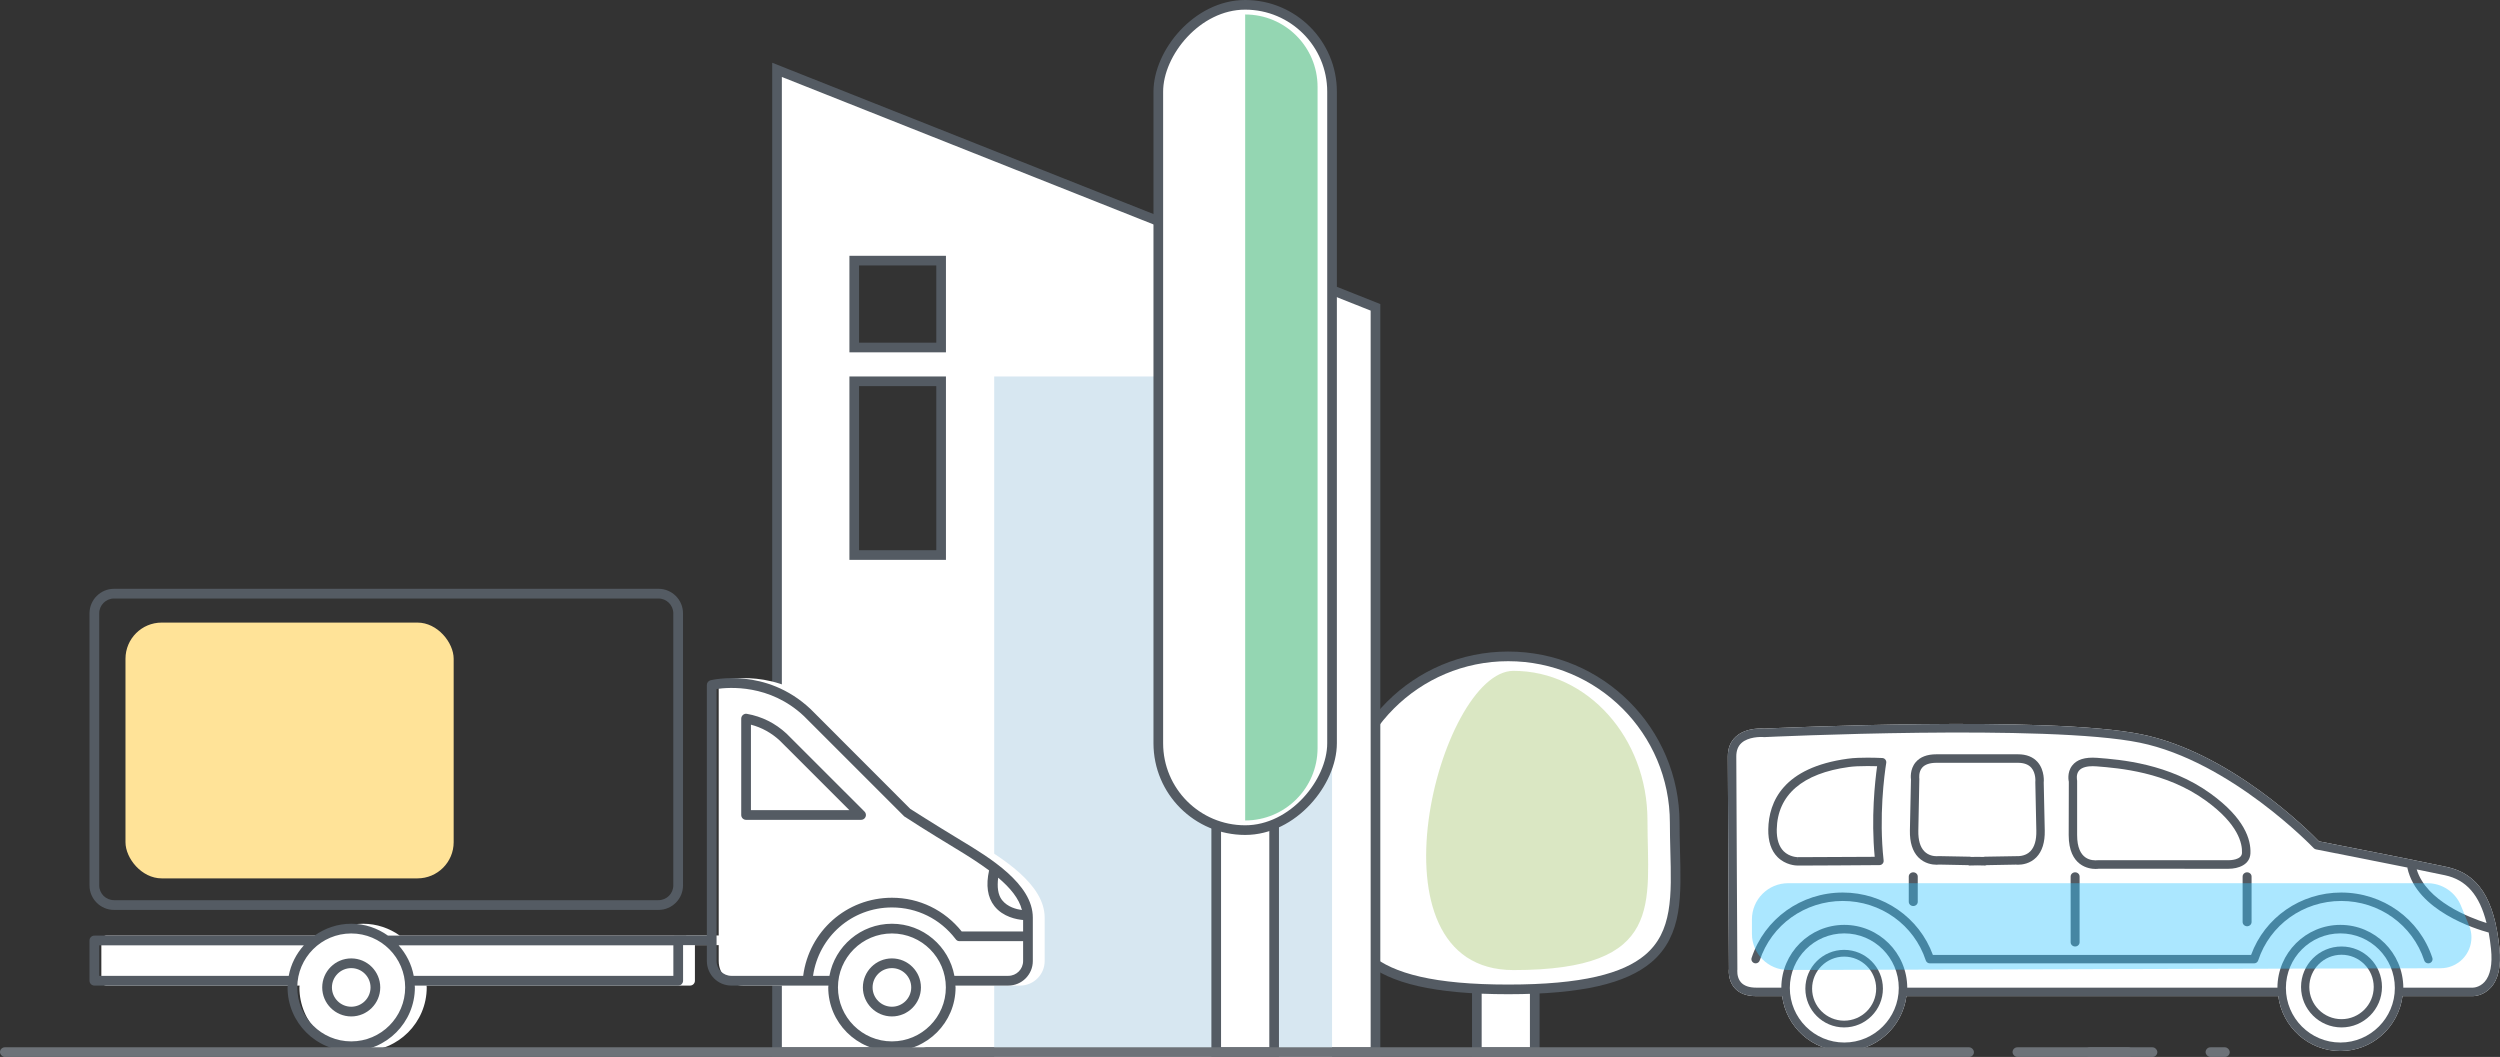
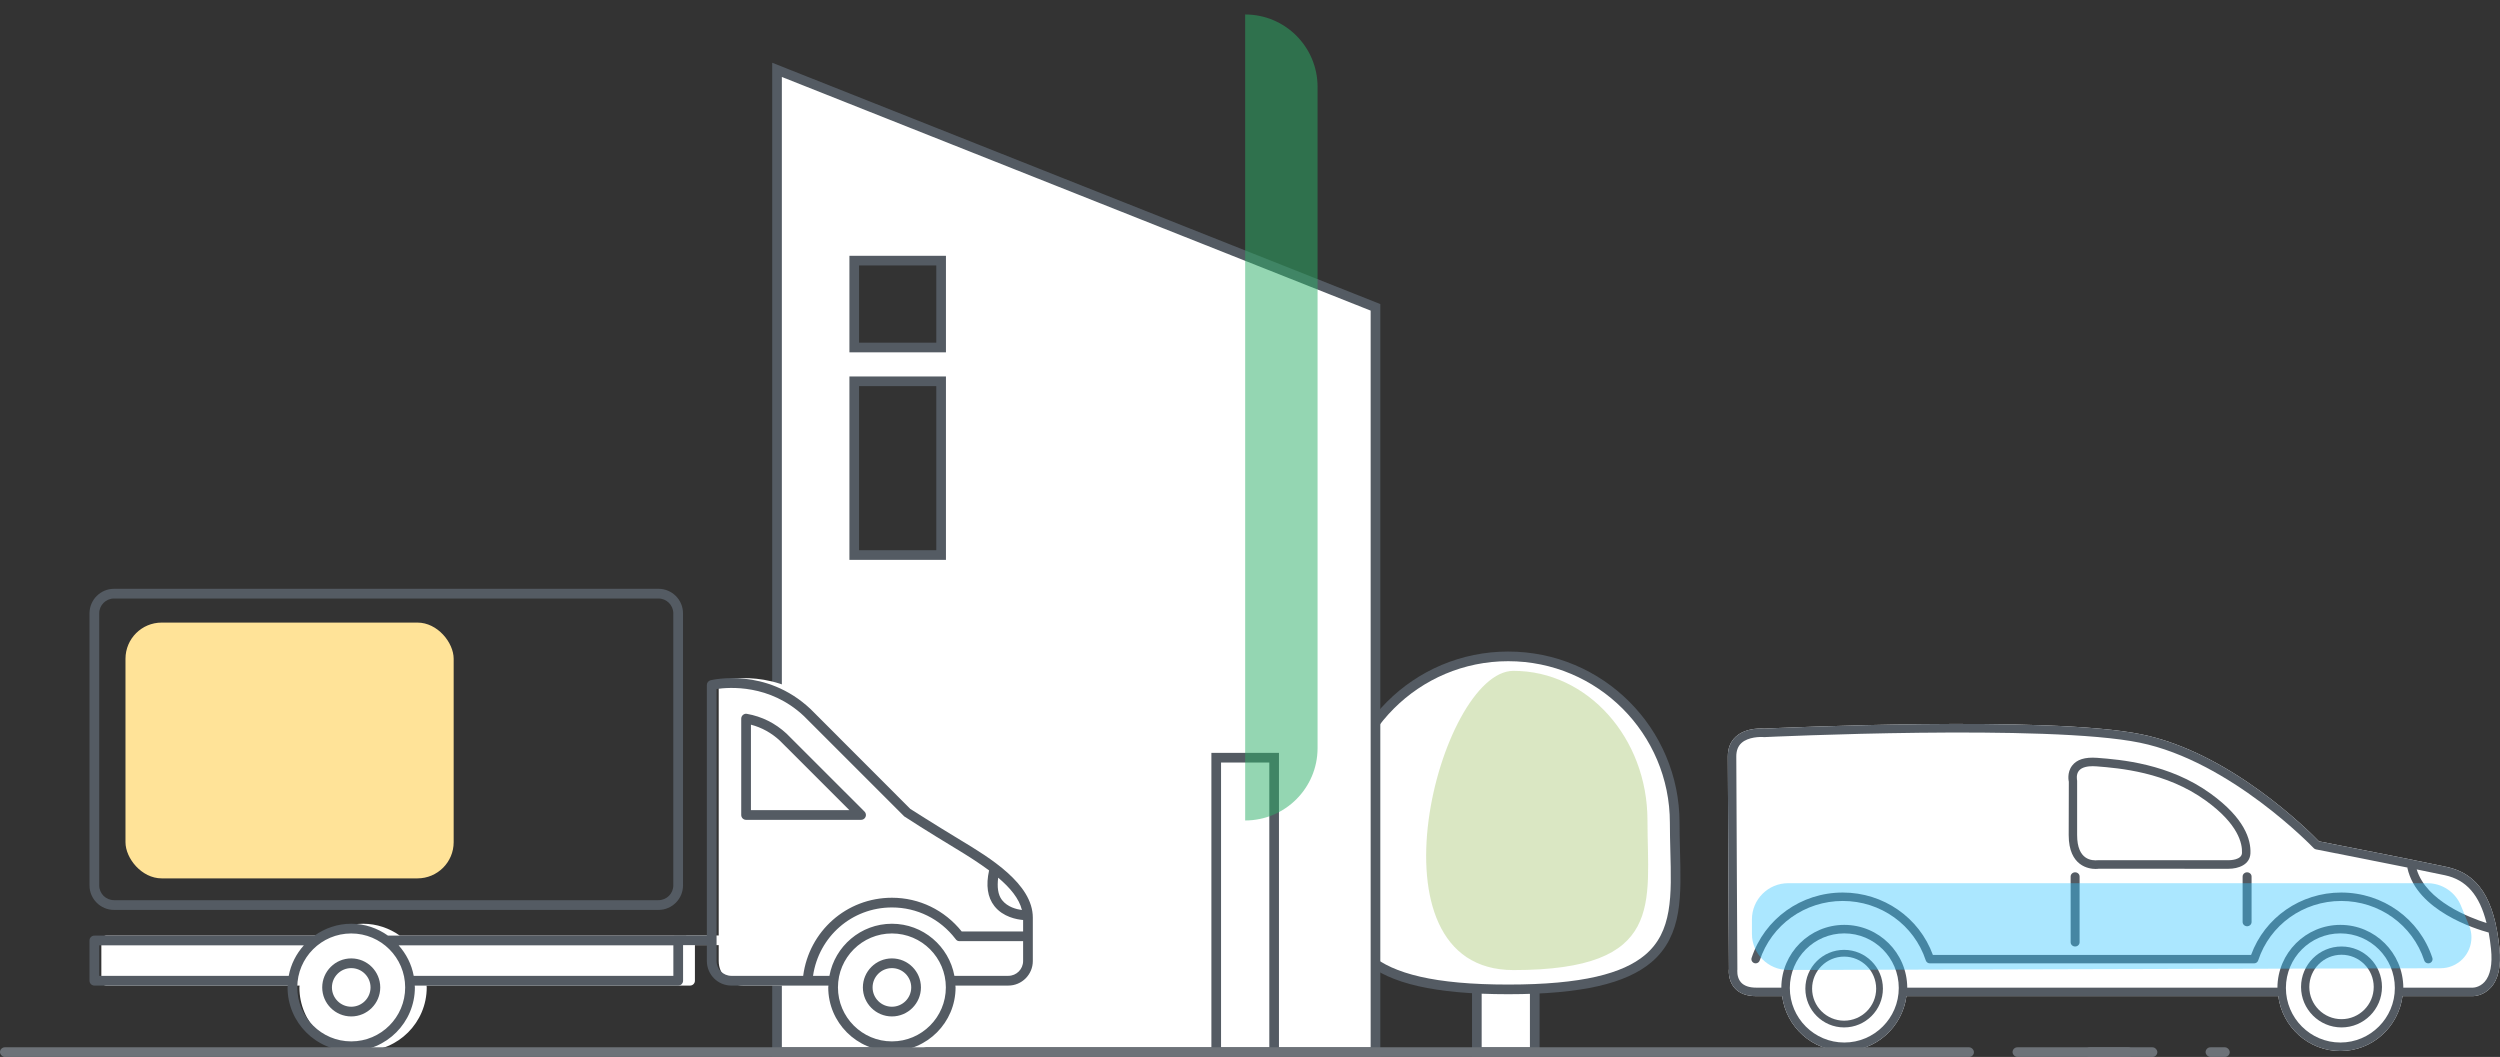
<svg xmlns="http://www.w3.org/2000/svg" width="518px" height="219px" viewBox="0 0 518 219" version="1.1">
  <rect x="0" y="0" width="518" height="219" fill="#333333" stroke="none" />
  <title>hero01</title>
  <desc>Created with Sketch.</desc>
  <g id="Page-1" stroke="none" stroke-width="1" fill="none" fill-rule="evenodd">
    <g id="Homepage-3" transform="translate(-121, -247)">
      <g id="hero01" transform="translate(121, 247)">
        <rect id="Rectangle" stroke="#545B63" stroke-width="2" fill="#FFFFFF" transform="translate(312, 187.5) scale(-1, 1) translate(-312, -187.5) " x="306" y="157" width="12" height="61" />
        <path d="M312.5,136 C302.973,136 294.348,139.862 288.105,146.105 C281.862,152.348 278,160.973 278,170.5 C278,172.457 277.952,174.378 277.905,176.249 C277.675,185.414 277.319,193.46 283.538,198.662 C288.376,202.71 297.087,205 312.5,205 C327.913,205 336.624,202.71 341.462,198.662 C347.681,193.46 347.325,185.414 347.095,176.249 C347.048,174.378 347,172.457 347,170.5 C347,160.973 343.138,152.348 336.895,146.105 C330.652,139.862 322.027,136 312.5,136 Z" id="Oval" stroke="#545B63" stroke-width="2" fill="#FFFFFF" />
        <path d="M313.587,201 C345.153,201 341.357,187.121 341.357,170 C341.357,152.879 328.924,139 313.587,139 C298.25,139 282.021,201 313.587,201 Z" id="Oval" fill="#ABC878" opacity="0.444" />
        <path d="M161,14.473 L285,63.679 L285,218 L161,218 L161,14.473 Z M195,79 L177,79 L177,115 L195,115 L195,79 Z M195,54 L177,54 L177,72 L195,72 L195,54 Z" id="Combined-Shape" stroke="#545B63" stroke-width="2" fill="#FFFFFF" />
-         <rect id="Rectangle" fill="#D7E7F1" x="206" y="78" width="70" height="141" />
        <rect id="Rectangle" stroke="#545B63" stroke-width="2" fill="#FFFFFF" transform="translate(258, 187.5) scale(-1, 1) translate(-258, -187.5) " x="252" y="157" width="12" height="61" />
-         <rect id="Rectangle" stroke="#545B63" stroke-width="2" fill="#FFFFFF" transform="translate(258, 86.5) scale(-1, 1) translate(-258, -86.5) " x="240" y="1" width="36" height="171" rx="18" />
        <path d="M273,3 L273,3 L273,3 L273,170 C264.716,170 258,163.284 258,155 L258,18 C258,9.716 264.716,3 273,3 Z" id="Rectangle" fill="#2CAE67" opacity="0.504" transform="translate(265.5, 86.5) scale(-1, 1) translate(-265.5, -86.5) " />
        <g id="Group" transform="translate(438, 183.886) scale(-1, 1) translate(-438, -183.886) translate(358, 150)">
          <path d="M160,6.744 C160,5.008 159.438,3.632 158.324,2.623 C156.086,0.59 152.436,0.967 152.421,0.967 C150.023,0.86 93.482,-1.784 74.292,2.156 C55.829,5.932 39.572,22.198 37.519,24.322 C35.079,24.8 17.062,28.337 11.031,29.633 C4.523,31.024 1.155,36.207 0.11,46.467 C-0.272,50.179 0.343,52.941 1.929,54.661 C3.478,56.35 5.398,56.403 5.615,56.403 C5.626,56.403 5.631,56.403 5.637,56.403 L20.196,56.403 C21.04,62.792 26.46,67.773 33.074,67.773 C39.689,67.773 45.104,62.792 45.947,56.403 L122.983,56.403 C123.826,62.792 129.247,67.773 135.867,67.773 C142.481,67.773 147.896,62.792 148.74,56.403 L154.118,56.403 C156.117,56.403 157.634,55.824 158.626,54.672 C160.074,52.994 159.777,50.753 159.767,50.753 C159.767,50.753 160,13.255 160,6.744 L160,6.744 Z" id="Path" fill="#FFFFFF" />
          <path d="M157.295,53.519 C156.648,54.258 155.582,54.64 154.118,54.64 L148.909,54.64 C148.872,47.465 143.038,41.635 135.867,41.635 C128.69,41.635 122.851,47.465 122.819,54.64 L46.117,54.64 C46.08,47.465 40.246,41.635 33.074,41.635 C25.898,41.635 20.069,47.465 20.032,54.64 L5.626,54.64 C5.568,54.64 4.263,54.629 3.197,53.45 C1.998,52.123 1.537,49.765 1.86,46.642 C1.982,45.421 2.152,44.29 2.343,43.222 C5.032,42.495 17.242,38.708 19.183,29.861 C19.194,29.829 19.167,29.797 19.167,29.76 C27.431,28.087 37.981,26.027 38.129,25.995 C38.304,25.963 38.469,25.868 38.596,25.735 C38.766,25.56 55.85,7.727 74.647,3.882 C93.625,-0.021 151.752,2.698 152.468,2.73 C153.285,2.645 155.762,2.687 157.146,3.93 C157.884,4.594 158.239,5.518 158.239,6.744 C158.239,13.255 158.006,50.742 158.016,50.875 C158.016,50.896 158.218,52.452 157.295,53.519 Z M135.867,66.01 C129.64,66.01 124.574,60.938 124.574,54.704 C124.574,48.469 129.64,43.398 135.867,43.398 C142.088,43.398 147.148,48.469 147.148,54.704 C147.148,60.938 142.088,66.01 135.867,66.01 Z M33.074,66.01 C26.848,66.01 21.787,60.938 21.787,54.704 C21.787,48.469 26.848,43.398 33.074,43.398 C39.296,43.398 44.361,48.469 44.361,54.704 C44.361,60.938 39.296,66.01 33.074,66.01 Z M11.402,31.353 C12.808,31.056 14.892,30.621 17.258,30.143 C15.274,36.717 6.284,40.153 2.788,41.252 C4.236,35.442 6.979,32.299 11.402,31.353 Z M160,6.744 C160,5.008 159.438,3.632 158.324,2.623 C156.086,0.59 152.436,0.967 152.421,0.967 C150.023,0.86 93.482,-1.784 74.292,2.156 C55.829,5.932 39.572,22.198 37.519,24.322 C35.079,24.8 17.062,28.337 11.031,29.633 C4.523,31.024 1.155,36.207 0.11,46.467 C-0.272,50.179 0.343,52.941 1.929,54.661 C3.478,56.35 5.398,56.403 5.615,56.403 C5.626,56.403 5.631,56.403 5.637,56.403 L20.196,56.403 C21.04,62.792 26.46,67.773 33.074,67.773 C39.689,67.773 45.104,62.792 45.947,56.403 L122.983,56.403 C123.826,62.792 129.247,67.773 135.867,67.773 C142.481,67.773 147.896,62.792 148.74,56.403 L154.118,56.403 C156.117,56.403 157.634,55.824 158.626,54.672 C160.074,52.994 159.777,50.753 159.767,50.753 C159.767,50.753 160,13.255 160,6.744 L160,6.744 Z" id="Fill-115" fill="#545B63" />
          <path d="M136.178,34.934 C127.755,34.934 120.333,40.111 117.504,47.869 L51.577,47.869 C48.748,40.111 41.326,34.934 32.903,34.934 C24.263,34.934 16.675,40.378 14.017,48.471 C13.868,48.921 14.118,49.413 14.586,49.565 C15.059,49.701 15.548,49.455 15.697,49.005 C18.116,41.635 25.029,36.678 32.903,36.678 C40.773,36.678 47.685,41.635 50.104,49.005 C50.221,49.361 50.561,49.607 50.944,49.607 L118.137,49.607 C118.52,49.607 118.86,49.361 118.977,49.005 C121.396,41.635 128.308,36.678 136.178,36.678 C144.052,36.678 150.965,41.635 153.384,49.005 C153.506,49.371 153.852,49.607 154.224,49.607 C154.314,49.607 154.405,49.586 154.495,49.565 C154.963,49.413 155.218,48.921 155.064,48.471 C152.406,40.378 144.818,34.934 136.178,34.934" id="Fill-116" fill="#545B63" />
          <path d="M32.836,61.171 C29.158,61.171 26.164,58.182 26.164,54.498 C26.164,50.813 29.158,47.824 32.836,47.824 C36.514,47.824 39.512,50.813 39.512,54.498 C39.512,58.182 36.514,61.171 32.836,61.171 Z M32.836,46.114 C28.21,46.114 24.454,49.865 24.454,54.498 C24.454,59.115 28.21,62.882 32.836,62.882 C37.457,62.882 41.223,59.115 41.223,54.498 C41.223,49.865 37.457,46.114 32.836,46.114 L32.836,46.114 Z" id="Fill-117" fill="#545B63" />
          <path d="M135.895,61.485 C132.236,61.485 129.258,58.512 129.258,54.847 C129.258,51.182 132.236,48.21 135.895,48.21 C139.55,48.21 142.533,51.182 142.533,54.847 C142.533,58.512 139.55,61.485 135.895,61.485 Z M135.898,46.812 C131.462,46.812 127.86,50.407 127.86,54.847 C127.86,59.272 131.462,62.882 135.898,62.882 C140.329,62.882 143.93,59.272 143.93,54.847 C143.93,50.407 140.329,46.812 135.898,46.812 L135.898,46.812 Z" id="Fill-118" fill="#545B63" />
          <path d="M60.942,15.9 C69.176,9.927 78.916,9.162 83.596,8.788 C83.881,8.766 84.144,8.756 84.396,8.756 C85.365,8.756 86.645,8.921 87.266,9.718 C87.871,10.488 87.645,11.558 87.619,11.777 L87.619,23.033 C87.619,28.247 84.539,28.359 83.296,28.236 L56.198,28.236 C55.924,28.236 53.529,28.193 53.46,26.739 C53.365,24.787 54.208,20.777 60.942,15.9 Z M56.277,30.012 C56.282,30.012 56.282,30.012 56.282,30.012 L83.164,30.001 C83.164,30.001 83.407,30.044 83.796,30.044 C85.102,30.044 89.366,29.541 89.366,23.033 L89.34,11.985 C89.361,11.9 89.777,10.092 88.65,8.633 C87.676,7.376 86.044,6.836 83.465,7.023 C78.626,7.397 68.56,8.194 59.925,14.461 C52.892,19.557 51.575,23.996 51.712,26.825 C51.823,29.172 54.197,30.012 56.277,30.012 L56.277,30.012 Z" id="Fill-119" fill="#545B63" />
-           <path d="M97.109,9.073 C97.708,8.398 98.639,8.053 99.881,8.053 L116.777,8.053 C118.16,8.053 119.16,8.398 119.733,9.063 C120.501,9.966 120.322,11.231 120.312,11.396 C120.312,11.396 120.391,15.25 120.522,22.122 C120.559,24.073 120.143,25.503 119.286,26.385 C118.434,27.268 117.319,27.406 116.729,27.406 C116.566,27.406 116.456,27.395 116.309,27.385 L109.854,27.507 C109.754,27.507 109.654,27.528 109.565,27.56 L108.287,27.539 L107.035,27.56 C106.945,27.528 106.845,27.507 106.745,27.507 L100.165,27.395 C100.07,27.395 98.397,27.518 97.308,26.385 C96.451,25.503 96.03,24.073 96.072,22.122 C96.209,15.26 96.288,12.194 96.283,12.061 C96.277,12.05 96.099,10.222 97.109,9.073 Z M96.056,27.624 C97.361,28.963 99.007,29.171 99.87,29.171 C100.102,29.171 100.27,29.149 100.296,29.149 L106.388,29.261 C106.498,29.303 106.609,29.335 106.73,29.335 C106.735,29.335 106.74,29.335 106.745,29.335 L108.287,29.303 L109.854,29.335 C109.975,29.367 110.07,29.314 110.175,29.261 L116.203,29.139 C116.203,29.139 116.403,29.171 116.729,29.171 C117.592,29.171 119.233,28.963 120.538,27.624 C121.732,26.385 122.311,24.53 122.269,22.091 C122.137,15.351 122.063,11.513 122.048,11.513 C122.069,11.375 122.337,9.435 121.069,7.931 C120.149,6.841 118.707,6.288 116.777,6.288 L99.881,6.288 C98.118,6.288 96.746,6.83 95.804,7.899 C94.268,9.653 94.531,12.146 94.541,12.146 C94.541,12.146 94.463,15.207 94.326,22.091 C94.278,24.53 94.862,26.385 96.056,27.624 L96.056,27.624 Z" id="Fill-120" fill="#545B63" />
-           <path d="M131.039,8.727 C132.632,8.727 133.961,8.79 134.885,8.921 C144.543,10.231 149.711,14.707 149.855,21.84 C149.892,23.858 149.414,25.383 148.436,26.368 C147.22,27.584 145.573,27.605 145.504,27.605 L145.504,28.475 L145.488,27.605 C145.35,27.605 133.243,27.563 129.562,27.532 C130.327,19.434 129.509,11.966 129.063,8.758 C129.695,8.737 130.364,8.727 131.039,8.727 Z M127.713,28.292 C127.687,28.538 127.761,28.774 127.926,28.957 C128.085,29.141 128.319,29.251 128.569,29.251 C129.96,29.293 144.845,29.334 145.462,29.345 C145.467,29.345 145.499,29.345 145.504,29.345 C145.913,29.345 148.033,29.251 149.696,27.584 C151.018,26.253 151.661,24.308 151.613,21.808 C151.507,16.148 148.553,9.026 135.129,7.202 C133.865,7.018 132.202,6.987 131.039,6.987 C129.976,6.987 128.919,7.018 128,7.06 C127.75,7.071 127.517,7.181 127.357,7.38 C127.203,7.574 127.134,7.815 127.171,8.061 C127.554,10.477 128.717,19.078 127.713,28.292 L127.713,28.292 Z" id="Fill-121" fill="#545B63" />
          <path d="M87.107,31.623 L87.107,45.233 C87.107,45.721 87.521,46.114 88.035,46.114 C88.544,46.114 88.963,45.721 88.963,45.233 L88.963,31.623 C88.963,31.135 88.544,30.742 88.035,30.742 C87.521,30.742 87.107,31.135 87.107,31.623" id="Fill-122" fill="#545B63" />
          <path d="M52.402,41.921 C52.91,41.921 53.33,41.523 53.33,41.04 L53.33,31.624 C53.33,31.135 52.91,30.742 52.402,30.742 C51.888,30.742 51.474,31.135 51.474,31.624 L51.474,41.04 C51.474,41.523 51.888,41.921 52.402,41.921" id="Fill-123" fill="#545B63" />
-           <path d="M120.641,31.62 L120.641,36.852 C120.641,37.338 121.061,37.729 121.575,37.729 C122.083,37.729 122.503,37.338 122.503,36.852 L122.503,31.62 C122.503,31.133 122.083,30.742 121.575,30.742 C121.061,30.742 120.641,31.133 120.641,31.62" id="Fill-124" fill="#545B63" />
        </g>
        <path d="M169.836,193.861 C167.685,192.327 165.067,191.4 162.224,191.4 C159.388,191.4 156.77,192.327 154.612,193.861 L95.315,193.861 C95.285,193.848 95.267,193.824 95.23,193.824 L88.539,193.824 L88.539,141.927 C88.539,141.467 88.224,141.061 87.776,140.952 C87.315,140.848 76.303,138.242 67.085,146.885 L46.394,167.6 C46.394,167.6 41.43,170.776 35.933,174.097 C29.988,177.685 21,183.121 21,190.133 L21,199.127 C21,201.927 23.279,204.212 26.079,204.212 L37.048,204.212 C37.042,204.339 37.006,204.467 37.006,204.594 C37.006,211.867 42.921,217.788 50.194,217.788 C57.473,217.788 63.388,211.867 63.388,204.594 C63.388,204.467 63.352,204.339 63.345,204.212 L83.461,204.212 C86.261,204.212 88.539,201.927 88.539,199.127 L88.539,195.836 L93.467,195.836 L93.467,203.206 C93.467,203.758 93.915,204.212 94.473,204.212 L149.073,204.212 C149.067,204.339 149.036,204.467 149.036,204.594 C149.036,211.867 154.952,217.788 162.224,217.788 C169.503,217.788 175.418,211.867 175.418,204.594 C175.418,204.467 175.382,204.339 175.376,204.212 L215.448,204.212 C216,204.212 216.455,203.758 216.455,203.206 L216.455,194.867 C216.455,194.309 216,193.861 215.448,193.861 L169.836,193.861 Z" id="Path" fill="#FFFFFF" transform="translate(118.727, 179.146) scale(-1, 1) translate(-118.727, -179.146) " />
        <g id="Group-6" transform="translate(116, 170) scale(-1, 1) translate(-116, -170) translate(18, 122)" fill="#545B63">
          <path d="M193.442,61.455 C193.442,63.145 192.067,64.515 190.376,64.515 L77.558,64.515 C75.867,64.515 74.491,63.145 74.491,61.455 L74.491,5.085 C74.491,3.394 75.867,2.012 77.558,2.012 L190.376,2.012 C192.067,2.012 193.442,3.394 193.442,5.085 L193.442,61.455 Z M190.376,-2.58917467e-12 L77.558,-2.58917467e-12 C74.758,-2.58917467e-12 72.479,2.279 72.479,5.085 L72.479,61.455 C72.479,64.255 74.758,66.533 77.558,66.533 L190.376,66.533 C193.176,66.533 195.455,64.255 195.455,61.455 L195.455,5.085 C195.455,2.279 193.176,-2.58917467e-12 190.376,-2.58917467e-12 L190.376,-2.58917467e-12 Z" id="Fill-170" />
          <path d="M193.442,80.194 L154.176,80.194 C153.733,77.788 152.612,75.63 151.042,73.873 L193.442,73.873 L193.442,80.194 Z M141.224,93.776 C135.061,93.776 130.048,88.758 130.048,82.594 C130.048,76.424 135.061,71.412 141.224,71.412 C147.394,71.412 152.406,76.424 152.406,82.594 C152.406,88.758 147.394,93.776 141.224,93.776 Z M74.479,80.194 L74.479,73.873 L131.406,73.873 C129.836,75.63 128.721,77.788 128.279,80.194 L74.479,80.194 Z M65.527,77.127 C65.527,78.818 64.152,80.194 62.461,80.194 L47.582,80.194 C46.376,70.939 38.6,64.012 29.194,64.012 C23.515,64.012 18.291,66.57 14.739,70.994 L2.012,70.994 L2.012,68.624 C3.309,68.515 6.176,68.012 7.964,65.739 C9.394,63.915 9.745,61.424 9.061,58.352 C11.176,56.788 13.552,55.273 15.976,53.812 C21.497,50.479 26.479,47.291 26.648,47.152 L47.479,26.327 C54.527,19.721 62.988,20.382 65.527,20.764 L65.527,77.127 Z M29.194,69.4 C22.745,69.4 17.376,74.067 16.248,80.194 L5.079,80.194 C3.388,80.194 2.012,78.818 2.012,77.127 L2.012,73.006 L15.248,73.006 C15.6,73.006 15.855,72.794 16.042,72.521 C16.042,72.515 16.048,72.515 16.048,72.515 C19.212,68.388 24.006,66.024 29.194,66.024 C37.497,66.024 44.352,72.073 45.539,80.194 L42.145,80.194 C41.018,74.067 35.648,69.4 29.194,69.4 Z M29.194,93.776 C23.03,93.776 18.018,88.758 18.018,82.594 C18.018,76.424 23.03,71.412 29.194,71.412 C35.364,71.412 40.376,76.424 40.376,82.594 C40.376,88.758 35.364,93.776 29.194,93.776 Z M7.176,59.855 C7.412,61.745 7.248,63.376 6.388,64.485 C5.23,65.958 3.37,66.406 2.255,66.558 C2.842,64.182 4.679,61.964 7.176,59.855 Z M148.836,71.861 C146.685,70.327 144.067,69.4 141.224,69.4 C138.388,69.4 135.77,70.327 133.612,71.861 L74.315,71.861 C74.285,71.848 74.267,71.824 74.23,71.824 L67.539,71.824 L67.539,19.927 C67.539,19.467 67.224,19.061 66.776,18.952 C66.315,18.848 55.303,16.242 46.085,24.885 L25.394,45.6 C25.394,45.6 20.43,48.776 14.933,52.097 C8.988,55.685 -2.15315981e-14,61.121 -2.15315981e-14,68.133 L-2.15315981e-14,77.127 C-2.15315981e-14,79.927 2.279,82.212 5.079,82.212 L16.048,82.212 C16.042,82.339 16.006,82.467 16.006,82.594 C16.006,89.867 21.921,95.788 29.194,95.788 C36.473,95.788 42.388,89.867 42.388,82.594 C42.388,82.467 42.352,82.339 42.345,82.212 L62.461,82.212 C65.261,82.212 67.539,79.927 67.539,77.127 L67.539,73.836 L72.467,73.836 L72.467,81.206 C72.467,81.758 72.915,82.212 73.473,82.212 L128.073,82.212 C128.067,82.339 128.036,82.467 128.036,82.594 C128.036,89.867 133.952,95.788 141.224,95.788 C148.503,95.788 154.418,89.867 154.418,82.594 C154.418,82.467 154.382,82.339 154.376,82.212 L194.448,82.212 C195,82.212 195.455,81.758 195.455,81.206 L195.455,72.867 C195.455,72.309 195,71.861 194.448,71.861 L148.836,71.861 Z" id="Fill-171" />
          <path d="M58.406,45.861 L38.012,45.861 L52.424,31.455 C54.158,29.855 56.164,28.739 58.406,28.152 L58.406,45.861 Z M59.236,25.909 C56.127,26.461 53.376,27.836 51.03,30.006 L34.873,46.158 C34.582,46.442 34.497,46.879 34.655,47.255 C34.806,47.63 35.176,47.873 35.582,47.873 L59.412,47.873 C59.97,47.873 60.418,47.424 60.418,46.867 L60.418,26.903 C60.418,26.606 60.285,26.321 60.055,26.133 C59.824,25.939 59.521,25.842 59.236,25.909 L59.236,25.909 Z" id="Fill-172" />
          <path d="M29.194,86.594 C26.988,86.594 25.194,84.8 25.194,82.594 C25.194,80.388 26.988,78.594 29.194,78.594 C31.406,78.594 33.2,80.388 33.2,82.594 C33.2,84.8 31.406,86.594 29.194,86.594 Z M29.194,76.582 C25.885,76.582 23.182,79.279 23.182,82.594 C23.182,85.909 25.885,88.606 29.194,88.606 C32.509,88.606 35.212,85.909 35.212,82.594 C35.212,79.279 32.509,76.582 29.194,76.582 L29.194,76.582 Z" id="Fill-173" />
          <path d="M141.224,86.594 C139.018,86.594 137.224,84.8 137.224,82.594 C137.224,80.388 139.018,78.594 141.224,78.594 C143.43,78.594 145.224,80.388 145.224,82.594 C145.224,84.8 143.43,86.594 141.224,86.594 Z M141.224,76.582 C137.909,76.582 135.212,79.279 135.212,82.594 C135.212,85.909 137.909,88.606 141.224,88.606 C144.539,88.606 147.236,85.909 147.236,82.594 C147.236,79.279 144.539,76.582 141.224,76.582 L141.224,76.582 Z" id="Fill-174" />
        </g>
        <rect id="Rectangle" fill="#6D7278" x="0" y="217" width="409" height="2" rx="1" />
        <rect id="Rectangle" fill="#6D7278" x="432" y="217" width="10" height="2" rx="1" />
        <rect id="Rectangle" fill="#6D7278" x="417" y="217" width="30" height="2" rx="1" />
        <rect id="Rectangle" fill="#6D7278" x="457" y="217" width="5" height="2" rx="1" />
        <path d="M370.5,183 L502.969,183 C506.012,183 508.754,184.839 509.908,187.656 L511.606,191.797 C512.946,195.066 511.382,198.802 508.113,200.141 C507.349,200.455 506.531,200.617 505.704,200.619 L370.52,200.98 C366.378,200.991 363.011,197.642 363,193.5 C363,193.493 363,193.487 363,193.48 L363,190.5 C363,186.358 366.358,183 370.5,183 Z" id="Rectangle" fill="#32C5FF" opacity="0.407" />
        <rect id="Rectangle" fill="#FFE398" x="26" y="129" width="68" height="53" rx="7.5" />
      </g>
    </g>
  </g>
</svg>